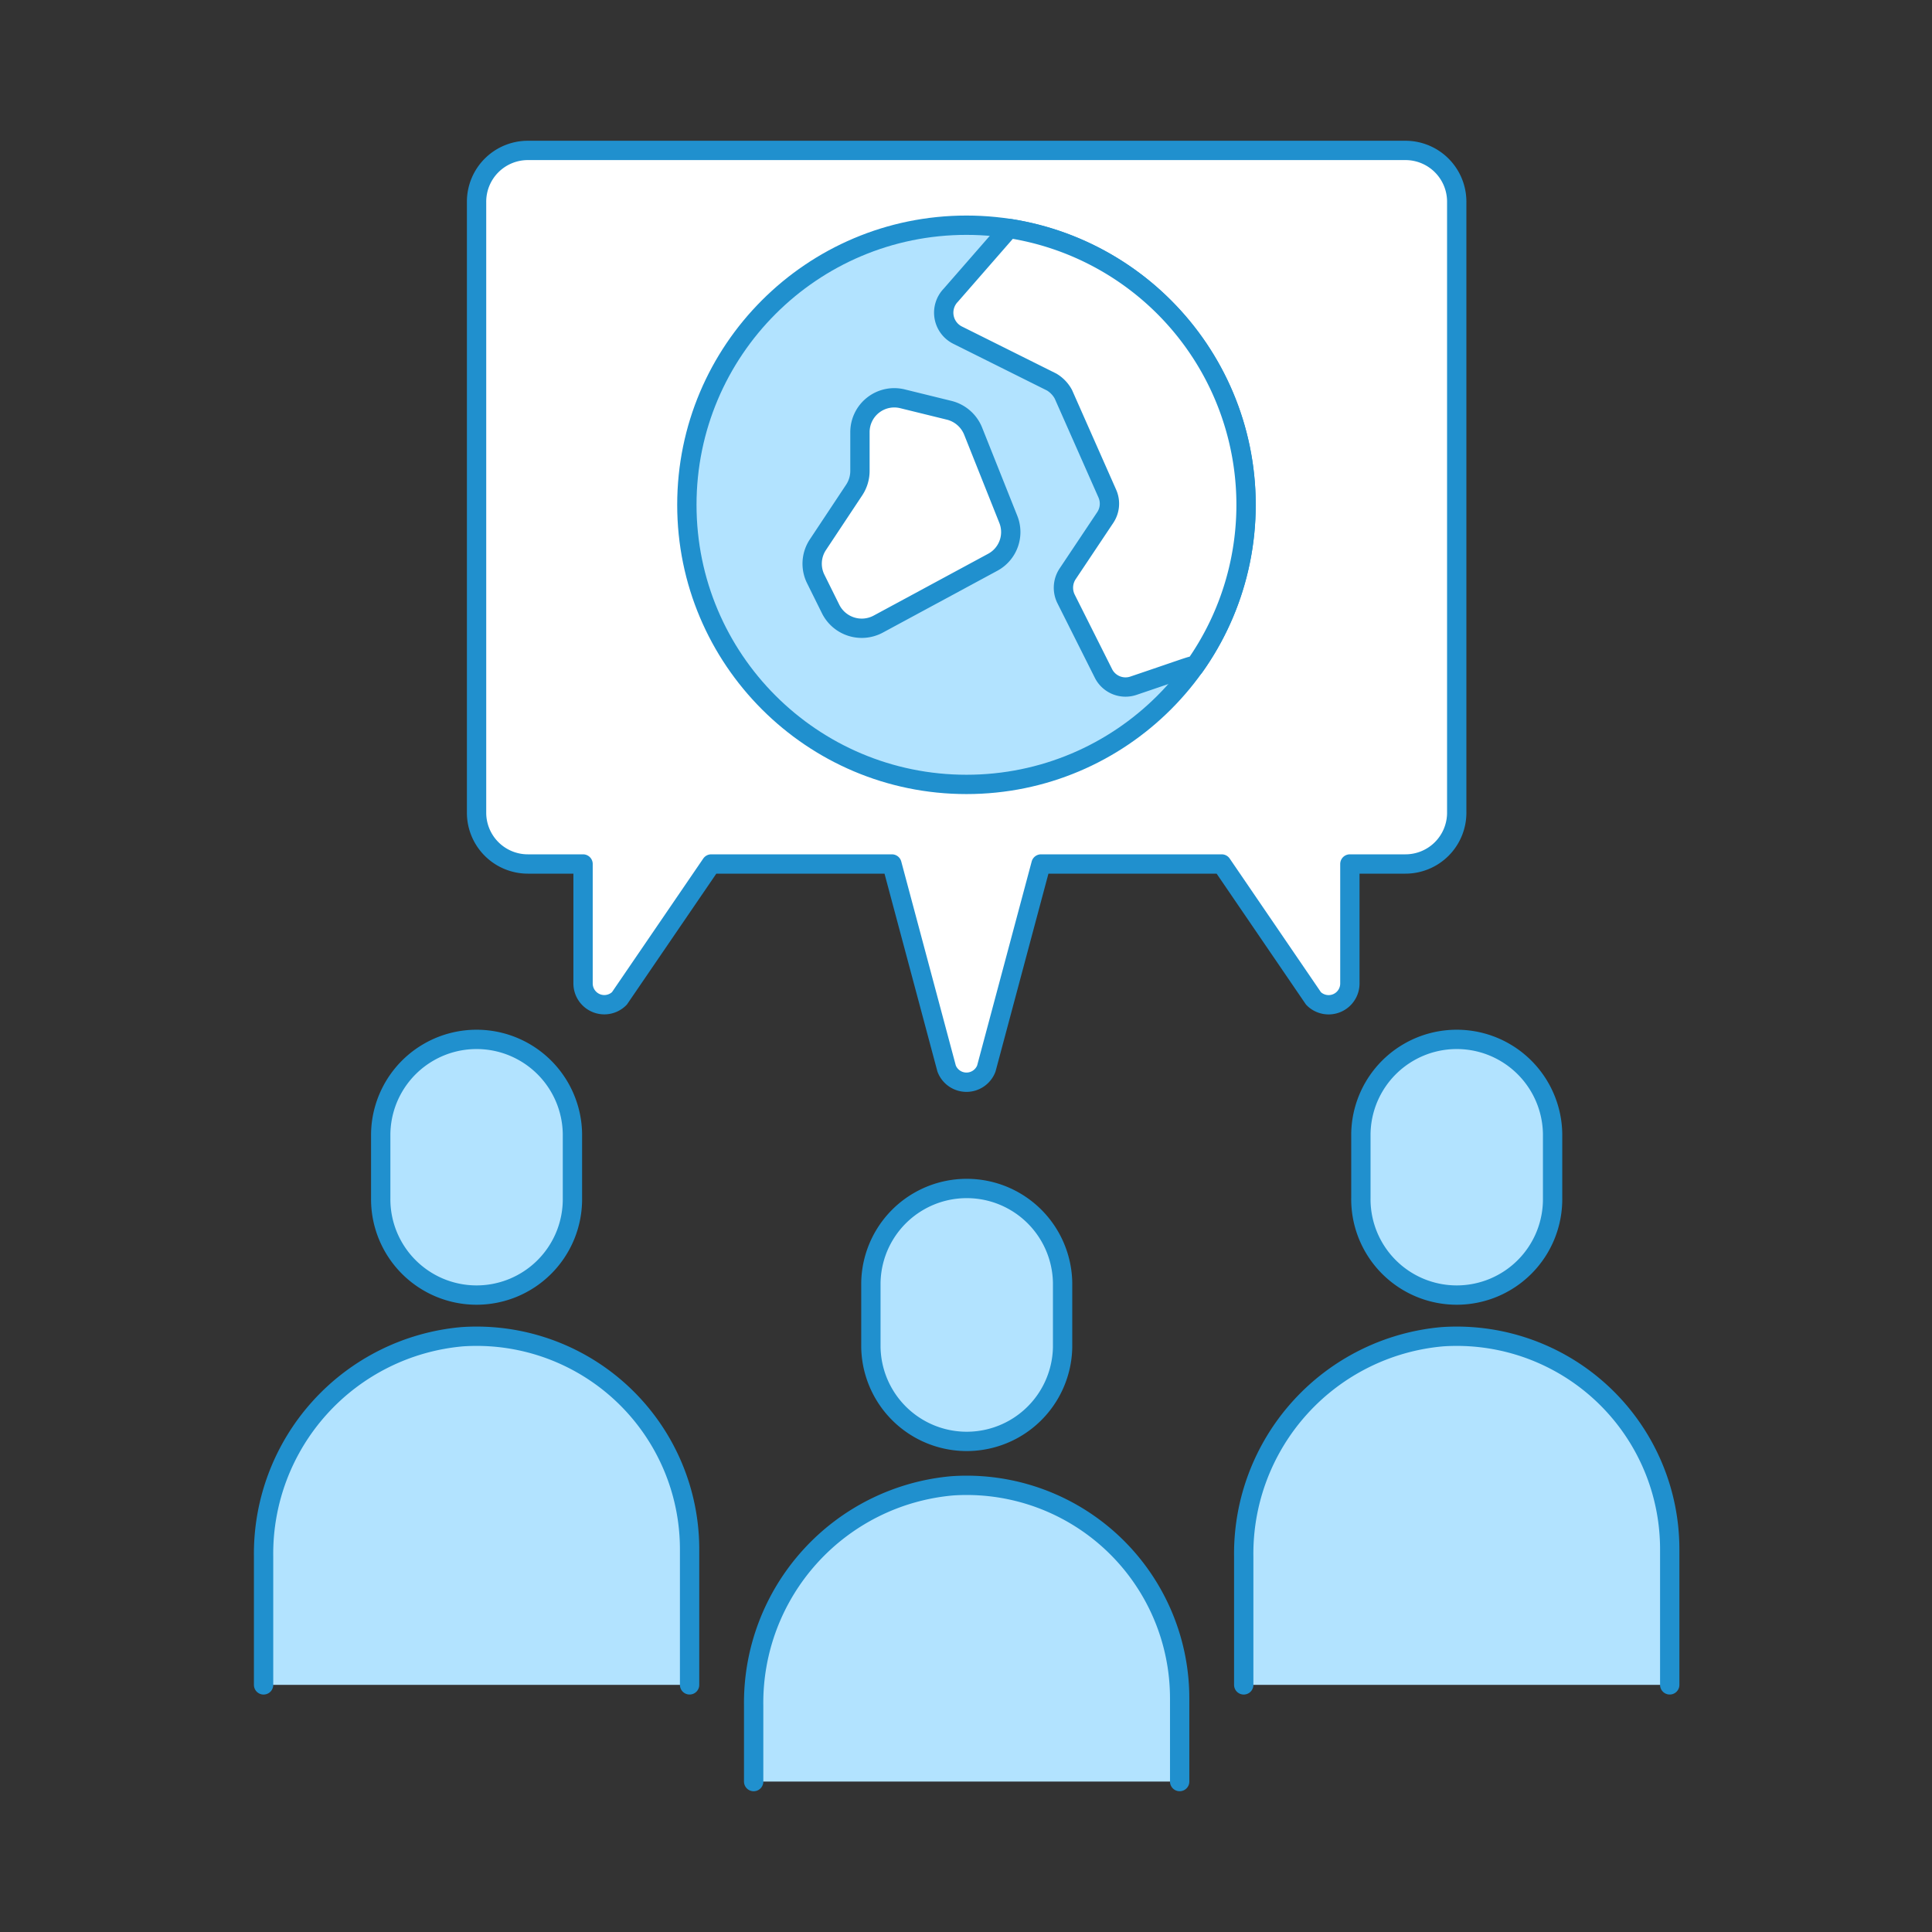
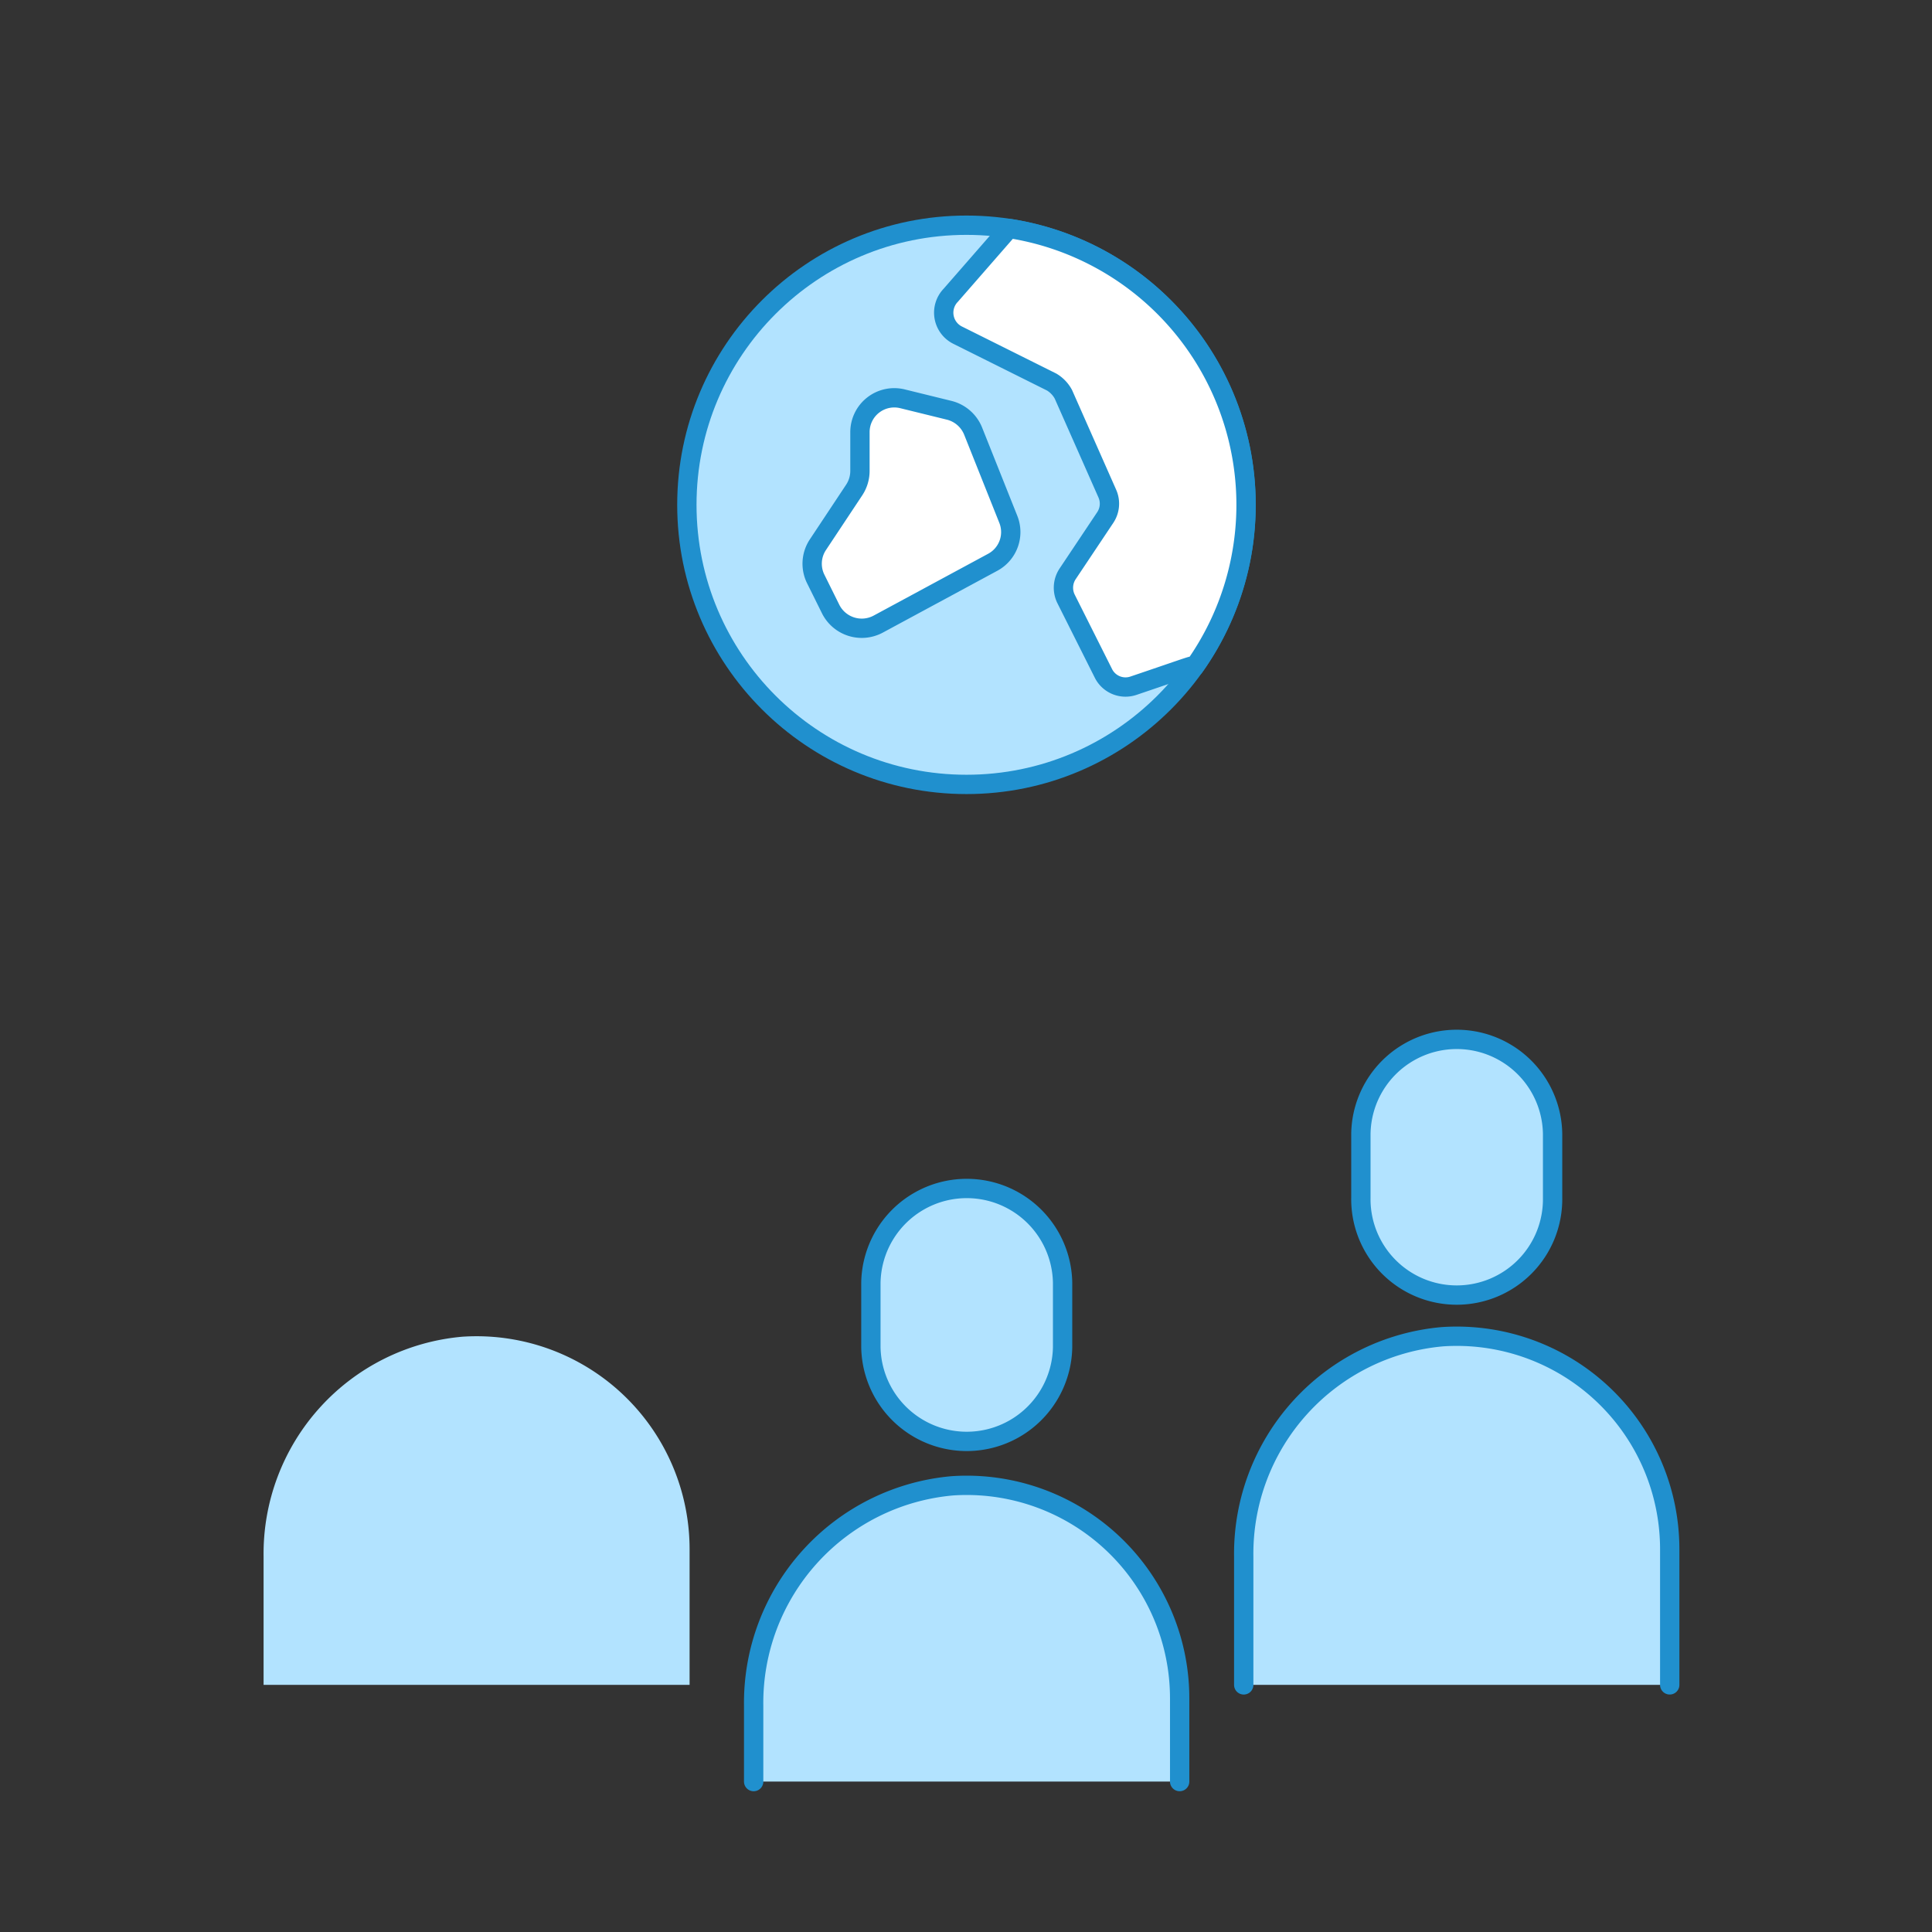
<svg xmlns="http://www.w3.org/2000/svg" viewBox="0 0 100 100">
  <rect x="0" y="0" width="100" height="100" fill="#333333" stroke="none" />
  <defs>
    <style> .a { fill: #f0f2ff; } .b, .c { fill: #B2E3FF; } .b, .d, .e { stroke: #2090CE; stroke-linecap: round; stroke-linejoin: round; } .d { fill: none; } .e { fill: #fff; } </style>
  </defs>
  <title>global-conference--ecology-global-associate-talk-bubble-SEMINAR-CONFERENCE-MEETING-WORLD-NATURE</title>
  <g>
    <g>
      <g>
-         <path class="b" d="M29.629,62a4.962,4.962,0,1,1-9.923,0V58.69a4.962,4.962,0,0,1,9.923,0Z" />
        <path class="c" d="M13.643,87.209V80.566A11.275,11.275,0,0,1,23.934,69.188a11.026,11.026,0,0,1,11.759,11v7.02Z" />
-         <path class="d" d="M13.643,87.209V80.566A11.275,11.275,0,0,1,23.934,69.188a11.026,11.026,0,0,1,11.759,11v7.02" />
        <path class="b" d="M55,69.715a4.962,4.962,0,0,1-9.923,0V66.407a4.962,4.962,0,0,1,9.923,0Z" />
        <path class="c" d="M39.009,92.214v-3.93A11.276,11.276,0,0,1,49.3,76.905a11.026,11.026,0,0,1,11.759,11v4.308Z" />
        <path class="d" d="M39.009,92.214v-3.93A11.276,11.276,0,0,1,49.3,76.905a11.026,11.026,0,0,1,11.759,11v4.308" />
        <path class="b" d="M80.362,62a4.962,4.962,0,1,1-9.923,0V58.69a4.962,4.962,0,0,1,9.923,0Z" />
        <path class="c" d="M64.375,87.209V80.566A11.275,11.275,0,0,1,74.666,69.188a11.025,11.025,0,0,1,11.759,11v7.02Z" />
        <path class="d" d="M64.375,87.209V80.566A11.275,11.275,0,0,1,74.666,69.188a11.025,11.025,0,0,1,11.759,11v7.02" />
      </g>
-       <path class="e" d="M72.747,7.786A2.653,2.653,0,0,1,75.4,10.44V42.067a2.653,2.653,0,0,1-2.653,2.653H69.869V50.9a1.1,1.1,0,0,1-1.882.78L63.236,44.72H53.883L51.052,55.308a1.1,1.1,0,0,1-2.055,0L46.166,44.72H36.813l-4.752,6.957a1.1,1.1,0,0,1-1.882-.78V44.72H27.32a2.653,2.653,0,0,1-2.653-2.653V10.44A2.653,2.653,0,0,1,27.32,7.786Z" />
      <g>
        <circle class="b" cx="50.024" cy="26.129" r="14.472" />
        <path class="e" d="M61.824,34.51a14.476,14.476,0,0,0-9.595-22.686l-3.018,3.458a1.3,1.3,0,0,0,.331,2.053l1.631.813,3.262,1.627a1.651,1.651,0,0,1,.606.634l2.274,5.141a1.29,1.29,0,0,1-.1,1.226L55.262,29.7a1.3,1.3,0,0,0-.083,1.3l1.93,3.846a1.278,1.278,0,0,0,1.557.647C62.03,34.356,61.7,34.424,61.824,34.51Z" />
        <path class="e" d="M44.511,24.369v-2a1.777,1.777,0,0,1,2.219-1.723l2.412.593a1.806,1.806,0,0,1,1.227,1.075l1.819,4.562a1.775,1.775,0,0,1-.813,2.232l-5.926,3.2A1.8,1.8,0,0,1,43,31.536l-.772-1.557a1.777,1.777,0,0,1,.111-1.792l1.874-2.825A1.793,1.793,0,0,0,44.511,24.369Z" />
      </g>
    </g>
  </g>
</svg>